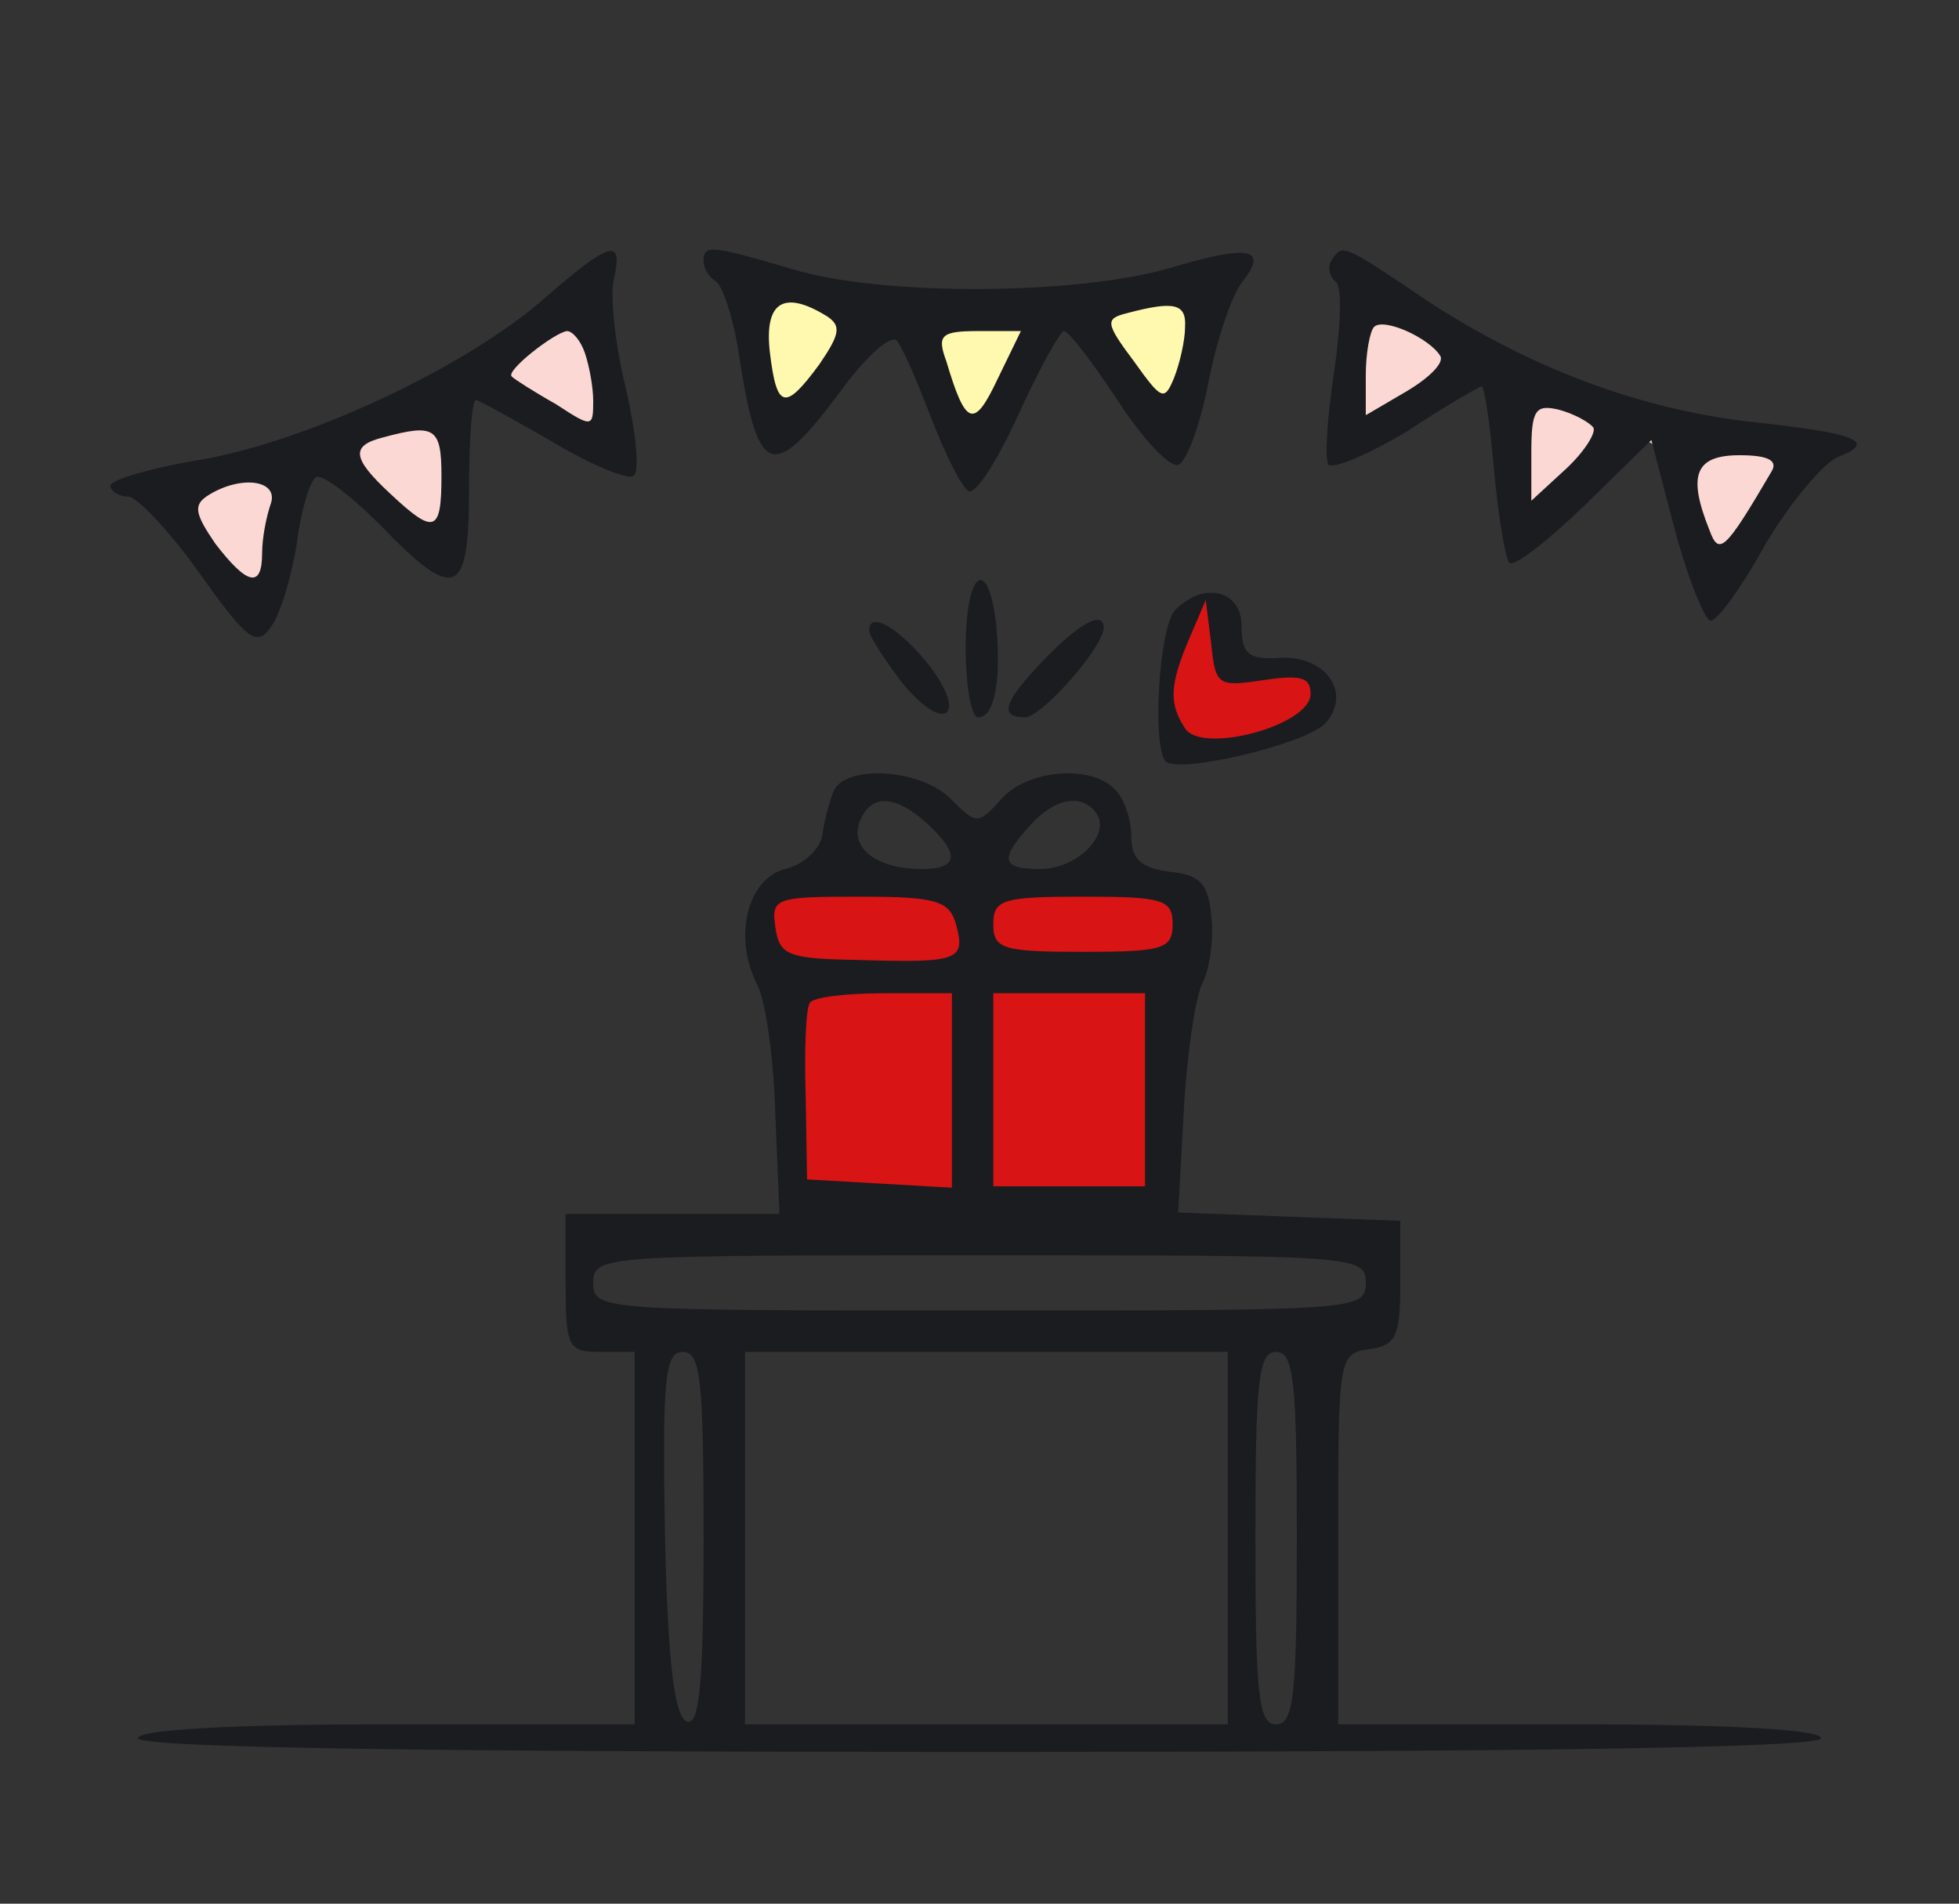
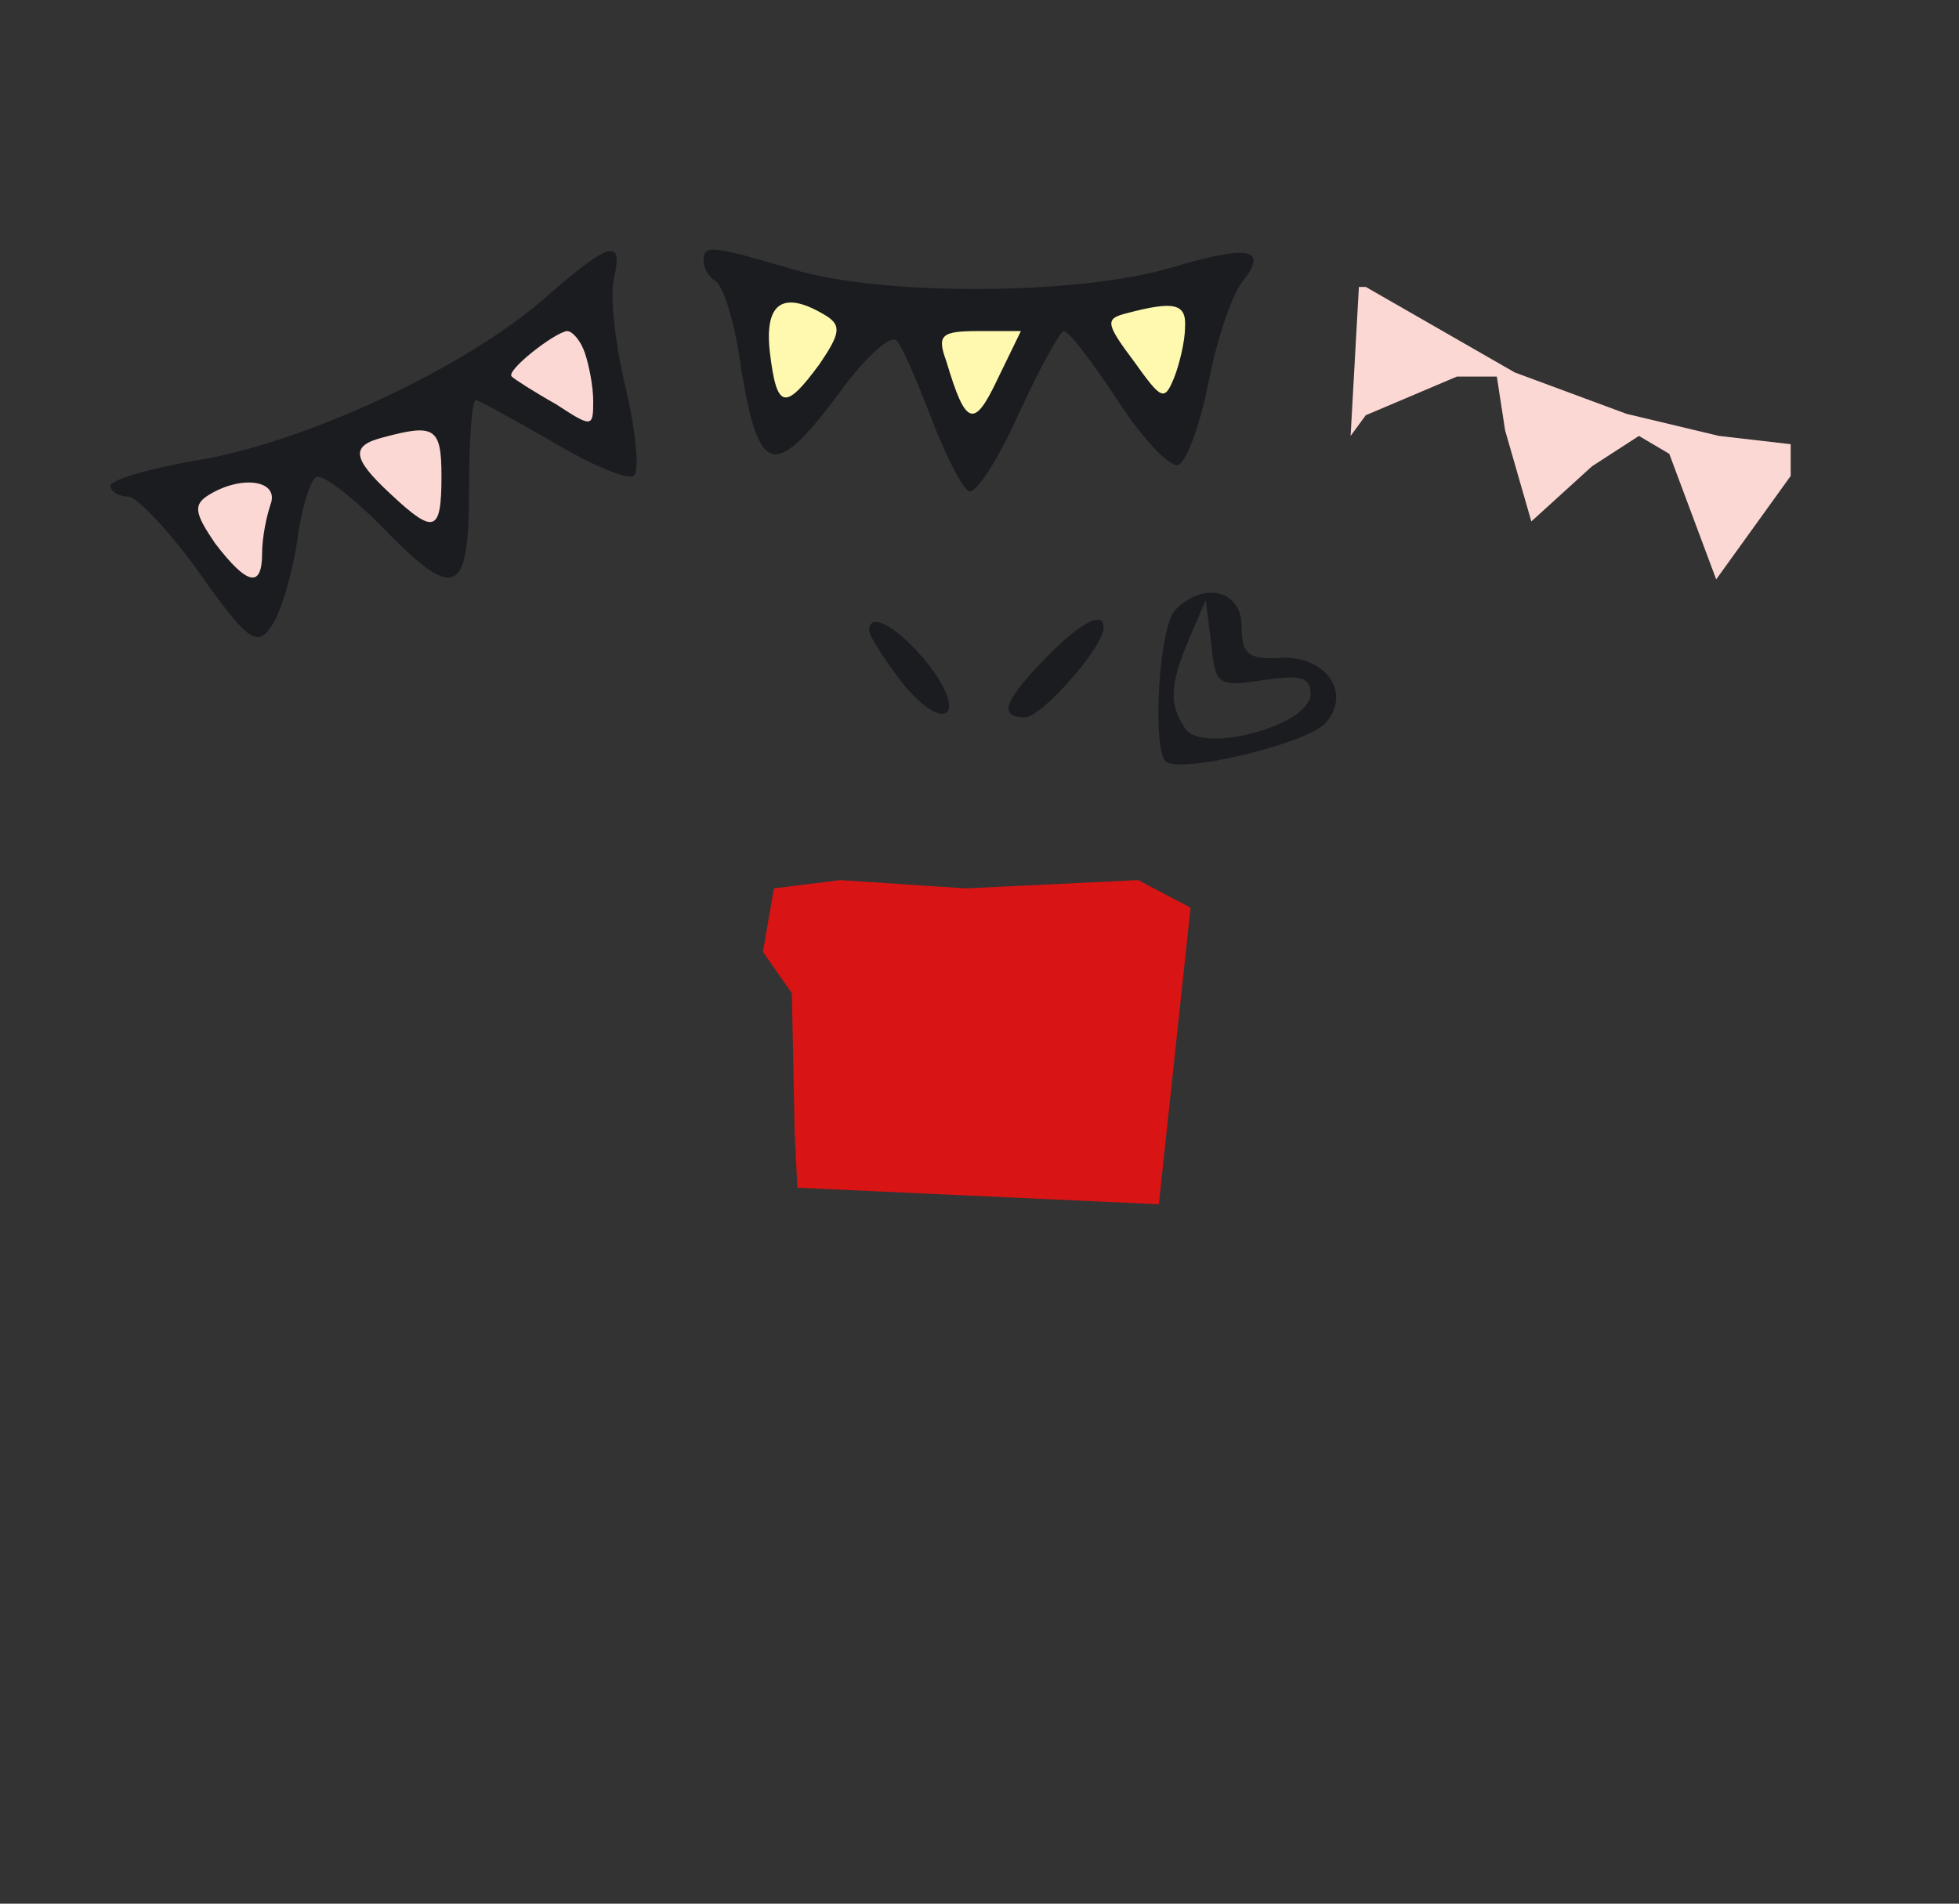
<svg xmlns="http://www.w3.org/2000/svg" version="1.1" id="Шар_1" x="0px" y="0px" viewBox="0 0 142 138" style="enable-background:new 0 0 142 138;" xml:space="preserve">
  <rect x="0" y="0" width="142" height="138" fill="#333333" stroke="none" />
  <style type="text/css">
	.st0{fill:#FCD8D4;}
	.st1{fill:#FFF9B0;}
	.st2{fill:#D81414;}
	.st3{fill:#1A1C20;}
</style>
  <polygon class="st0" points="99,20.8 109.8,27 117.9,30 124.6,31.6 129.8,32.2 129.8,34.5 124.4,42 121,32.9 118.8,31.6 115.4,33.8   111,37.8 109.1,31.2 108.5,27.3 105.6,27.3 99,30.1 97.9,31.6 98.5,20.8 " />
  <polygon class="st1" points="53.8,19.9 62.2,21.9 77.5,22.2 88.5,19.9 85,32.1 79.7,24.8 77.5,23 75,25.3 70.8,33 65.9,24 62.8,24   56.6,30.1 " />
  <polygon class="st0" points="12.6,36.2 22.8,33 32,28.5 42.5,20.8 44.6,32.2 37.1,28.8 34.4,27.9 32.6,30.6 32.6,39.4 24.5,33.5   21.5,34.5 18.8,43.5 " />
-   <polygon class="st2" points="88.8,44.3 89.3,47 90,48.4 91.6,48.4 95,48.5 95.6,51 93.1,53.5 87.6,54.4 85.9,54.4 85,52 84.1,49.3   85.9,45.1 86.3,44.3 87.4,43.5 " />
  <polygon class="st2" points="70,64.4 60.9,63.8 56.1,64.4 55.3,69 57.4,72 57.6,82.1 57.8,86.1 84,87.3 86.3,65.8 82.5,63.8 " />
  <g transform="translate(0,138) scale(0.1,-0.1)">
    <path class="st3" d="M395,1164c-57-50-170-103-248-117c-37-6-67-15-67-19s6-8,13-8c6,0,30-25,52-56c34-48,41-53,51-39   c7,9,15,36,19,60c3,25,10,47,14,49c4,3,25-13,46-34c55-57,65-53,65,25c0,36,2,65,5,65c2,0,27-14,55-30c28-17,55-28,59-25   c5,2,2,31-5,62c-8,32-12,68-9,81C452,1208,442,1205,395,1164z M424,1124c3-9,6-24,6-35c0-19-1-19-27-2c-16,9-30,18-32,20   c-5,4,31,32,40,33C415,1140,421,1133,424,1124z M320,1035c0-41-5-43-37-13c-28,26-29,35-5,41C315,1073,320,1070,320,1035z    M196,1014c-3-9-6-24-6-35c0-26-11-23-34,7c-15,22-16,28-5,35C175,1036,203,1032,196,1014z" />
    <path class="st3" d="M510,1191c0-6,4-12,9-15c5-4,12-25,16-49c14-93,24-98,74-31c18,25,37,42,41,37c4-4,15-30,25-56s22-50,27-53   s21,22,36,55s30,60,33,61c4,0,21-23,39-50c18-28,38-49,44-47s16,29,22,60s17,63,24,72c20,25,6,28-51,11c-67-20-210-21-275-1   C516,1202,510,1203,510,1191z M599,1151c11-7,10-13-5-35c-25-34-31-33-36,9C554,1161,568,1170,599,1151z M859,1143c0-10-4-27-8-37   c-7-17-9-16-29,12c-21,28-21,31-5,35C851,1162,860,1160,859,1143z M723,1105c-17-36-23-34-37,13c-7,19-4,22,23,22h31L723,1105z" />
-     <path class="st3" d="M965,1191c-3-5-1-12,3-15c5-3,4-32-1-66c-5-33-7-63-4-67c4-3,30,8,58,25c27,18,52,32,53,32c2,0,6-27,9-61   c3-33,8-63,11-67c4-3,28,16,55,42l48,47l17-65c10-37,22-66,26-66c5,0,23,25,40,56c18,30,42,59,53,63c28,11,12,17-62,25   c-82,9-161,39-235,87C971,1205,973,1203,965,1191z M1044,1122c3-5-8-16-25-26l-29-17v29c0,16,3,32,6,35   C1003,1150,1036,1135,1044,1122z M1155,1070c2-4-7-18-20-30l-25-23v35c0,31,3,35,20,31C1141,1080,1152,1074,1155,1070z M1284,1038   c-34-58-38-61-45-42c-16,40-10,54,22,54C1282,1050,1289,1046,1284,1038z" />
-     <path class="st3" d="M700,910c0-27,4-50,9-50c12,0,17,27,13,68C716,978,700,966,700,910z" />
    <path class="st3" d="M852,938c-12-12-17-100-7-110c10-9,99,12,115,27c21,22,1,51-34,48c-21-1-26,3-26,23C900,952,873,959,852,938z    M916,887c27,4,34,2,34-10c0-23-79-44-91-25c-12,18-11,32,3,65l12,28l4-32C881,883,883,882,916,887z" />
    <path class="st3" d="M630,923c0-4,11-21,24-38c30-37,48-25,20,12C653,924,630,938,630,923z" />
    <path class="st3" d="M757,902c-30-31-33-42-14-42c12,0,57,51,57,65C800,938,782,928,757,902z" />
-     <path class="st3" d="M604,806c-3-8-7-23-8-32c-2-10-14-21-27-24c-27-7-38-49-20-84c6-12,12-54,13-94l3-72h-77h-78v-50   c0-47,2-50,25-50h25V265V130H280c-113,0-180-4-180-10c0-7,210-10,610-10s610,3,610,10c0,6-65,10-175,10H970v134c0,132,0,135,23,138   c19,3,22,9,22,48v45l-80,3l-81,3l4,72c2,40,8,81,13,93c6,11,9,34,7,50c-2,23-8,30-30,32c-21,3-28,9-28,26c0,12-5,27-12,34   c-18,18-63,14-82-7c-17-19-18-19-37,0C667,823,612,826,604,806z M672,783c24-22,23-33-4-33c-32,0-52,15-45,34   C631,805,649,804,672,783z M795,790c10-16-15-40-41-40c-28,0-30,7-7,32C765,802,785,805,795,790z M693,710c7-26,2-28-68-26   c-54,1-60,3-63,24s0,22,61,22C679,730,688,727,693,710z M850,710c0-18-7-20-65-20s-65,2-65,20s7,20,65,20S850,728,850,710z    M690,589v-70l-52,3l-53,3l-1,60c-1,33,0,63,3,68c2,4,26,7,54,7h49V589z M830,590v-70h-55h-55v70v70h55h55V590z M990,450   c0-20-7-20-280-20s-280,0-280,20s7,20,280,20S990,470,990,450z M510,264c0-104-3-135-12-132s-14,42-16,136c-2,113,0,132,13,132   S510,379,510,264z M890,265V130H715H540v135v135h175h175V265z M940,265c0-113-2-135-15-135s-15,22-15,135s2,135,15,135   S940,378,940,265z" />
  </g>
</svg>